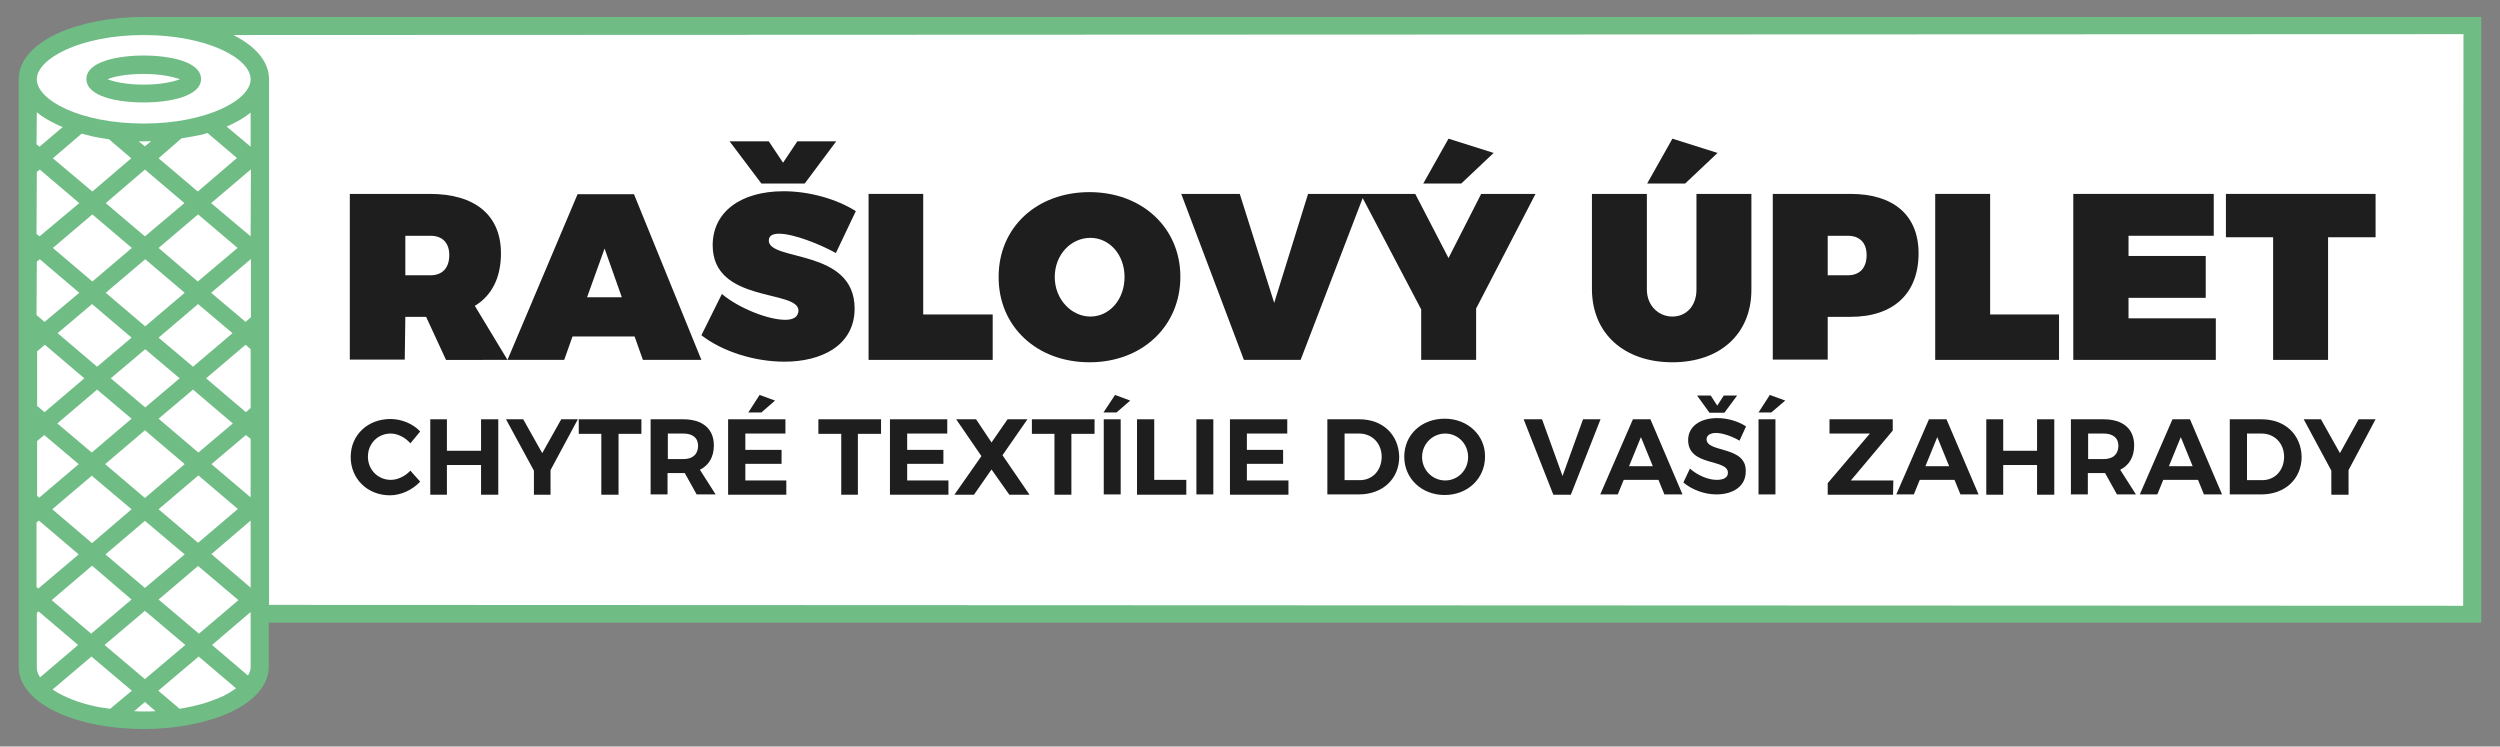
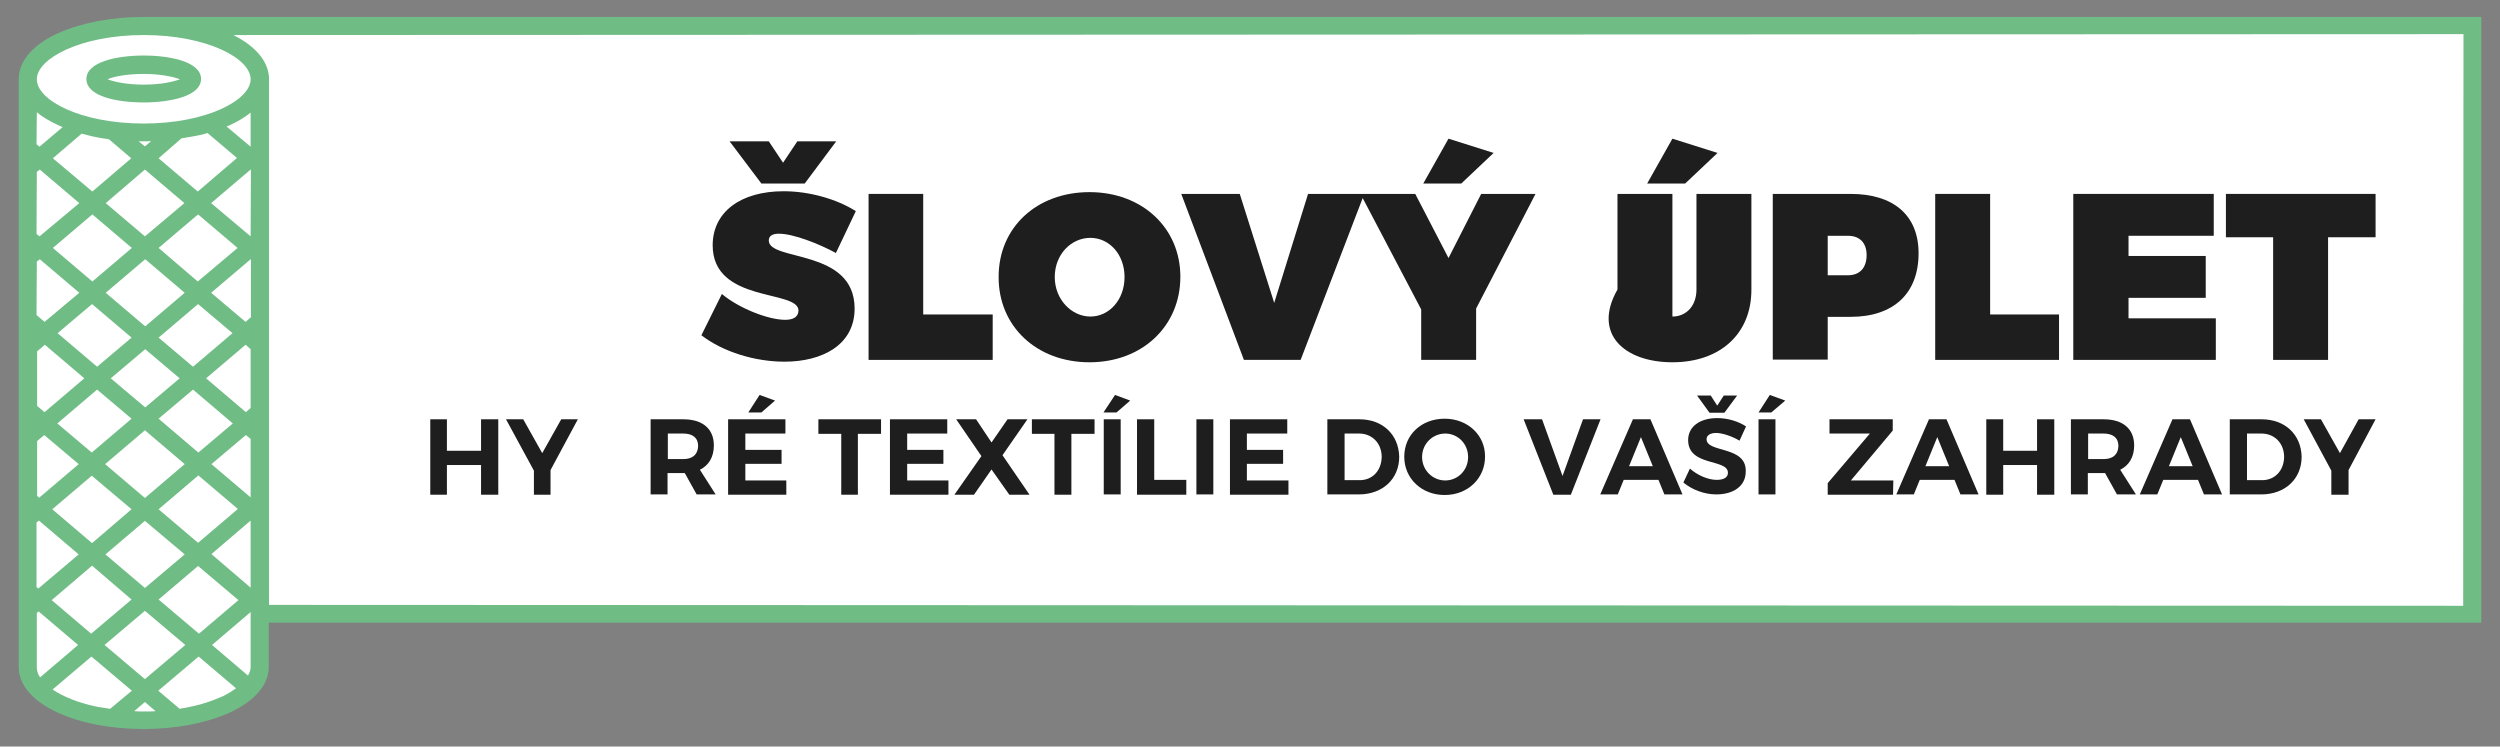
<svg xmlns="http://www.w3.org/2000/svg" version="1.1" id="Vrstva_1" x="0px" y="0px" viewBox="0 0 841.9 251.4" style="enable-background:new 0 0 841.9 251.4;" xml:space="preserve">
  <rect x="0" y="0" width="841.9" height="251.4" fill="#808080" stroke="none" />
  <style type="text/css">
	.st0{fill:#FFFFFF;}
	.st1{fill:#6FBC85;}
	.st2{fill:#1E1E1E;}
</style>
  <polygon class="st0" points="65.6,7 28.4,11.5 11.1,20 10,228.7 30.8,241.7 66.9,241.7 87.3,230 89.3,205 832.3,205.4 832.3,10 " />
  <g>
    <path class="st1" d="M48.4,18.7c-8.9,0-19.3,2.1-19.3,7.9c0,5.9,10.4,7.9,19.3,7.9s19.3-2.1,19.3-7.9S57.3,18.7,48.4,18.7z    M48.4,28.5c-5.9,0-10.1-1-12.2-1.8c2-0.9,6.3-1.8,12.2-1.8s10.1,1,12.2,1.8C58.5,27.5,54.3,28.5,48.4,28.5z" />
    <path class="st1" d="M90.5,5.7H48.4c-10.9,0-21.1,2-28.9,5.5C11,15.1,6.3,20.6,6.3,26.6v198c0,6.1,4.7,11.5,13.2,15.4   c7.8,3.6,18,5.5,28.9,5.5s21.1-2,28.9-5.5c8.5-3.9,13.2-9.4,13.2-15.4v-14.9h745.1V5.7H90.5z M12.4,37.8c1.9,1.6,4.3,3,7.1,4.3   c0.5,0.2,1.1,0.5,1.6,0.7l-7.8,6.6l-1-0.8L12.4,37.8L12.4,37.8z M48.8,57.1l13.3,11.3L48.8,79.6L35.6,68.4L48.8,57.1z M46.7,47.6   c0.5,0,1.1,0,1.6,0c0.8,0,1.7,0,2.6-0.1l-2.1,1.8L46.7,47.6z M61.1,46.6c3.1-0.5,5.9-1,7.8-1.5c0.2-0.1,0.6-0.2,1-0.3l9.9,8.4   L66.6,64.5L53.4,53.3L61.1,46.6L61.1,46.6z M35.4,156.3l13.4-11.4l13.4,11.4l-13.4,11.4L35.4,156.3z M62.2,186.7L48.8,198   l-13.3-11.3l13.3-11.3L62.2,186.7z M37.3,127.4l11.6-9.8l11.6,9.8l-11.6,9.8L37.3,127.4z M35.6,98.6l13.3-11.3l13.3,11.3   l-13.3,11.3L35.6,98.6z M31.1,94.8L17.8,83.5l13.3-11.3l13.3,11.3L31.1,94.8z M44.3,113.7l-11.6,9.8l-13.3-11.3l11.6-9.8   L44.3,113.7z M44.3,141l-13.4,11.4l-11.6-9.8l13.4-11.4L44.3,141z M44.3,171.5L31,182.9l-13.4-11.4l13.3-11.3L44.3,171.5z    M44.3,201.9l-13.6,11.5l-13.3-11.3L31,190.5L44.3,201.9z M48.8,205.7l13.6,11.5l-13.6,11.5l-13.6-11.5L48.8,205.7z M53.4,201.9   l13.3-11.3l13.6,11.5L67,213.4L53.4,201.9z M53.4,171.5l13.4-11.4l13.3,11.3l-13.4,11.4L53.4,171.5z M53.4,141l11.6-9.8l13.4,11.4   l-11.6,9.8L53.4,141z M53.4,113.7l13.3-11.3l11.6,9.8L65,123.5L53.4,113.7z M53.4,83.5l13.3-11.3L80,83.5L66.6,94.8L53.4,83.5z    M31.1,64.5L17.8,53.3l9.7-8.3c1.1,0.3,2.3,0.6,3.5,0.9c0,0,2.2,0.5,5.7,1l7.5,6.4L31.1,64.5z M12.4,57.9l1-0.8l13.3,11.3   L13.3,79.6l-1-0.8L12.4,57.9L12.4,57.9z M12.4,88.1l1-0.8l13.3,11.3L15,108.4l-2.7-2.3L12.4,88.1L12.4,88.1z M12.4,118.4l2.7-2.3   l13.3,11.3L15,138.8l-2.5-2.1v-18.3C12.5,118.4,12.4,118.4,12.4,118.4z M12.4,148.6l2.5-2.1l11.6,9.8l-13.3,11.3l-0.7-0.6v-18.4   H12.4z M12.4,175.9l0.7-0.6l13.4,11.4l-13.6,11.5l-0.6-0.5v-21.8L12.4,175.9L12.4,175.9z M12.4,224.7v-18.3l0.6-0.5l13.3,11.3   l-12.8,10.9C12.7,227,12.4,225.8,12.4,224.7z M37.1,238.7c-3-0.4-4.9-0.8-4.9-0.8c-6.1-1.3-11.1-3.4-14.5-5.7l13.1-11.1l13.6,11.5   L37.1,238.7z M48.4,239.6c-1.1,0-2.1,0-3.2-0.1l3.6-3.1l3.6,3.1C51.1,239.6,49.8,239.6,48.4,239.6z M75.2,234.4   c-1.1,0.5-3.3,1.4-5.7,2.2c-2.4,0.8-5.5,1.5-9,2.1l-7.2-6.1l13.6-11.5l12.6,10.7C78.1,232.8,76.6,233.7,75.2,234.4z M84.4,224.7   c0,0.9-0.3,1.8-0.9,2.8l-12.1-10.3l13-11.1V224.7z M84.4,197.9l-13.2-11.3l13.2-11.3V197.9z M84.4,167.5l-13.2-11.2l11.6-9.8   l1.6,1.3V167.5z M84.4,137.4l-1.6,1.4l-13.4-11.4l13.3-11.3l1.7,1.5V137.4z M84.4,106.9l-1.7,1.5l-11.6-9.8l13.3-11.3h0.1v19.6   C84.5,106.9,84.4,106.9,84.4,106.9z M84.4,79.6L84.4,79.6L71.1,68.4l13.3-11.3h0.1L84.4,79.6L84.4,79.6z M84.4,49.4L84.4,49.4   l-8.1-6.8c0.3-0.1,0.7-0.3,1-0.4c2.8-1.3,5.2-2.7,7.1-4.3V49.4z M48.4,41.6c-21.2,0-36-7.8-36-14.9c0-7,14.8-14.9,36-14.9   s36,7.8,36,14.9C84.4,33.7,69.6,41.6,48.4,41.6z M829.5,204l-738.9-0.3v-177c0-5.8-4.3-11-12-14.9l751-0.3L829.5,204L829.5,204z" />
  </g>
-   <path class="st2" d="M136.5,106.7h7l6.7,14.5H171l0,0h19l2.8-7.9h20.9l2.8,7.9h19.7l-22.7-55.8h-19l-23.6,55.8l-11-18.2  c5.8-3.5,8.8-9.6,8.8-17.7c0-12.8-8.7-20-23.9-20h-27v55.8h18.5L136.5,106.7L136.5,106.7z M203.6,83.7l5.8,16.4h-11.7L203.6,83.7z   M136.5,79.4h8.5c4,0,6.3,2.4,6.3,6.5c0,4.3-2.3,6.8-6.3,6.8h-8.5V79.4z" />
  <path class="st2" d="M264.4,107.7c-5.7,0-15.6-3.9-21.3-8.7l-6.9,13.9c7.4,5.7,18.2,8.9,28,8.9c12.5,0,23.6-5.5,23.6-17.9  c0-20.3-28.9-15.8-28.9-22.9c0-1.6,1.3-2.3,3.4-2.3c4.9,0,13.5,3.4,19.2,6.5l6.7-14.1c-6.3-4-15.5-6.7-24.3-6.7  c-14.5,0-23.9,7-23.9,18.2c0,19.6,28.9,14.8,28.9,22C268.8,106.8,267.1,107.7,264.4,107.7z" />
  <polygon class="st2" points="271,61.8 281.6,47.6 268.5,47.6 263.7,54.8 258.9,47.6 245.7,47.6 256.4,61.8 " />
  <polygon class="st2" points="334.3,105.9 310.9,105.9 310.9,65.3 292.5,65.3 292.5,121.2 334.3,121.2 " />
  <path class="st2" d="M366.9,122c17.8,0,30.6-12.2,30.6-28.8c0-16.5-12.9-28.5-30.6-28.5c-17.8,0-30.6,11.9-30.6,28.5  C336.2,109.9,349.1,122,366.9,122z M367.2,80.1c6.3,0,11.5,5.5,11.5,13.2c0,7.6-5.1,13.3-11.5,13.3c-6.3,0-12-5.7-12-13.3  S360.7,80.1,367.2,80.1z" />
  <polygon class="st2" points="438,121.2 458.9,66.7 478.6,104.2 478.6,121.2 497.1,121.2 497.1,103.9 517.1,65.3 498.8,65.3   487.8,86.9 476.6,65.3 459.4,65.3 458.2,65.3 440.5,65.3 429.1,102 417.5,65.3 397.8,65.3 418.9,121.2 " />
  <polygon class="st2" points="503,51.5 487.8,46.7 479.3,61.8 492.1,61.8 " />
-   <path class="st2" d="M563.2,122c16.1,0,26.6-9.6,26.6-24.4V65.3h-18.5v32.2c0,5.6-3.5,9.1-8.1,9.1s-8.6-3.6-8.6-9.1V65.3h-18.5v32.2  C536.2,112.4,547,122,563.2,122z" />
+   <path class="st2" d="M563.2,122c16.1,0,26.6-9.6,26.6-24.4V65.3h-18.5v32.2c0,5.6-3.5,9.1-8.1,9.1V65.3h-18.5v32.2  C536.2,112.4,547,122,563.2,122z" />
  <polygon class="st2" points="578.4,51.5 563.2,46.7 554.7,61.8 567.5,61.8 " />
  <path class="st2" d="M615.5,106.7h7.7c14.5,0,22.9-7.9,22.9-21.4c0-12.8-8.4-20-22.9-20H597v55.8h18.5v-14.5l0,0V106.7z M615.5,79.4  h6.8c4,0,6.3,2.4,6.3,6.5c0,4.3-2.3,6.8-6.3,6.8h-6.8V79.4z" />
  <polygon class="st2" points="693.4,105.9 670.2,105.9 670.2,65.3 651.7,65.3 651.7,121.2 693.4,121.2 " />
  <polygon class="st2" points="746.2,107.2 716.8,107.2 716.8,100.3 742.8,100.3 742.8,86.2 716.8,86.2 716.8,79.4 745.5,79.4   745.5,65.3 698.2,65.3 698.2,121.2 746.2,121.2 " />
  <polygon class="st2" points="765.5,121.2 784,121.2 784,79.9 800,79.9 800,65.3 749.6,65.3 749.6,79.9 765.5,79.9 " />
-   <path class="st2" d="M131.6,161.6c-4.3,0-7.7-3.4-7.7-7.8c0-4.4,3.3-7.8,7.7-7.8c2.3,0,4.9,1.3,6.6,3.3l3.3-4  c-2.4-2.6-6.3-4.2-10-4.2c-7.7,0-13.4,5.4-13.4,12.8s5.7,12.9,13.2,12.9c3.7,0,7.6-1.8,10.2-4.6l-3.3-3.7  C136.3,160.5,133.8,161.6,131.6,161.6z" />
  <polygon class="st2" points="162,151.8 150.5,151.8 150.5,141.2 144.9,141.2 144.9,166.6 150.5,166.6 150.5,156.6 162,156.6   162,166.6 167.8,166.6 167.8,141.2 162,141.2 " />
  <polygon class="st2" points="182.6,152.6 176.2,141.2 170.4,141.2 179.8,158.5 179.8,166.6 185.4,166.6 185.4,158.3 194.6,141.2   189,141.2 " />
-   <polygon class="st2" points="194.9,146.1 202.5,146.1 202.5,166.6 208.3,166.6 208.3,146.1 216,146.1 216,141.2 194.9,141.2 " />
  <path class="st2" d="M240.4,150c0-5.6-3.8-8.8-10.3-8.8h-11v25.3h5.7v-7.2h5.2h0.6l4,7.2h6.4l-5.3-8.3  C238.7,156.7,240.4,153.9,240.4,150z M230.1,154.6h-5.2V146h5.2c3.1,0,5,1.4,5,4.2C235,153.1,233.2,154.6,230.1,154.6z" />
  <polygon class="st2" points="255.8,133 252,138.9 256.4,138.9 261,134.9 " />
  <polygon class="st2" points="251,156.2 263.2,156.2 263.2,151.5 251,151.5 251,146 264.5,146 264.5,141.2 245.2,141.2 245.2,166.6   264.8,166.6 264.8,161.8 251,161.8 " />
  <polygon class="st2" points="275.6,146.1 283.3,146.1 283.3,166.6 288.9,166.6 288.9,146.1 296.7,146.1 296.7,141.2 275.6,141.2 " />
  <polygon class="st2" points="305.5,156.2 317.7,156.2 317.7,151.5 305.5,151.5 305.5,146 319,146 319,141.2 299.7,141.2   299.7,166.6 319.4,166.6 319.4,161.8 305.5,161.8 " />
  <polygon class="st2" points="328.7,141.2 322,141.2 330.5,153.6 321.4,166.6 328,166.6 333.9,158.1 339.9,166.6 346.7,166.6   337.6,153.3 346,141.2 339.3,141.2 333.9,149 " />
  <polygon class="st2" points="347.5,146.1 355.1,146.1 355.1,166.6 360.8,166.6 360.8,146.1 368.6,146.1 368.6,141.2 347.5,141.2 " />
  <polygon class="st2" points="371.6,138.9 376,138.9 380.6,134.9 375.5,133 " />
  <rect x="371.7" y="141.2" class="st2" width="5.7" height="25.3" />
  <polygon class="st2" points="388.7,141.2 382.9,141.2 382.9,166.6 399.5,166.6 399.5,161.6 388.7,161.6 " />
  <rect x="402.9" y="141.2" class="st2" width="5.7" height="25.3" />
  <polygon class="st2" points="419.9,156.2 432.1,156.2 432.1,151.5 419.9,151.5 419.9,146 433.5,146 433.5,141.2 414.2,141.2   414.2,166.6 433.9,166.6 433.9,161.8 419.9,161.8 " />
  <path class="st2" d="M457.8,141.2H447v25.3h10.6c8,0,13.6-5.2,13.6-12.7C471,146.3,465.6,141.2,457.8,141.2z M457.9,161.7h-5.1V146  h4.9c4.3,0,7.6,3.2,7.6,7.9C465.2,158.6,462.1,161.7,457.9,161.7z" />
  <path class="st2" d="M486.5,141c-7.8,0-13.6,5.4-13.6,12.8s5.9,12.9,13.6,12.9c7.8,0,13.6-5.6,13.6-12.9  C500.2,146.6,494.3,141,486.5,141z M486.7,161.8c-4.2,0-7.8-3.4-7.8-7.9s3.6-7.9,7.8-7.9c4.2,0,7.7,3.4,7.7,7.9  S490.9,161.8,486.7,161.8z" />
  <polygon class="st2" points="523.1,166.6 529,166.6 539,141.2 533.1,141.2 526.2,160.3 519.3,141.2 513.1,141.2 " />
  <path class="st2" d="M549.9,141.2l-11,25.3h5.9l2-4.9h11.7l2,4.9h6.1l-10.8-25.3H549.9z M548.6,157l4-9.8l4,9.8H548.6z" />
  <polygon class="st2" points="585,133.2 580.5,133.2 578.3,136.6 576.1,133.2 571.5,133.2 575.7,139 580.7,139 " />
  <path class="st2" d="M574.7,147.9c0-1.3,1.3-2.1,3.2-2.1c2,0,5.2,1,7.9,2.6l2.2-4.8c-2.6-1.7-6.1-2.8-9.7-2.8  c-5.9,0-9.8,2.9-9.8,7.4c0,9,13.4,6.2,13.4,11c0,1.6-1.4,2.4-3.8,2.4c-2.7,0-6.3-1.4-9-3.8l-2.2,4.7c2.9,2.4,7,4,11.1,4  c5.6,0,9.9-2.7,9.9-7.7C588.2,150,574.7,152.6,574.7,147.9z" />
  <polygon class="st2" points="601.2,134.9 596,133 592.2,138.9 596.5,138.9 " />
  <rect x="592.2" y="141.2" class="st2" width="5.7" height="25.3" />
  <polygon class="st2" points="637.4,145 637.4,141.2 616.1,141.2 616.1,146 629.7,146 615.5,162.7 615.5,166.6 637.5,166.6   637.6,161.8 623.3,161.8 " />
  <path class="st2" d="M649.6,141.2l-11,25.3h5.9l2-4.9h11.7l2,4.9h6.1l-10.8-25.3H649.6z M648.4,157l4-9.8l4,9.8H648.4z" />
  <polygon class="st2" points="686,151.8 674.6,151.8 674.6,141.2 668.9,141.2 668.9,166.6 674.6,166.6 674.6,156.6 686,156.6   686,166.6 691.8,166.6 691.8,141.2 686,141.2 " />
  <path class="st2" d="M718.7,150c0-5.6-3.8-8.8-10.3-8.8h-11v25.3h5.7v-7.2h5.2h0.6l4,7.2h6.4l-5.3-8.3  C717,156.7,718.7,153.9,718.7,150z M708.4,154.6h-5.2V146h5.2c3.1,0,5,1.4,5,4.2C713.3,153.1,711.5,154.6,708.4,154.6z" />
  <path class="st2" d="M731.6,141.2l-11,25.3h5.9l2-4.9h11.7l2,4.9h6.1l-10.8-25.3H731.6z M730.4,157l4-9.8l4,9.8H730.4z" />
  <path class="st2" d="M761.6,141.2h-10.7v25.3h10.6c8,0,13.6-5.2,13.6-12.7C774.9,146.3,769.5,141.2,761.6,141.2z M761.8,161.7h-5.1  V146h4.9c4.3,0,7.6,3.2,7.6,7.9C769.1,158.6,766,161.7,761.8,161.7z" />
  <polygon class="st2" points="788,152.6 781.6,141.2 775.8,141.2 785.1,158.5 785.1,166.6 790.9,166.6 790.9,158.3 800,141.2   794.3,141.2 " />
</svg>